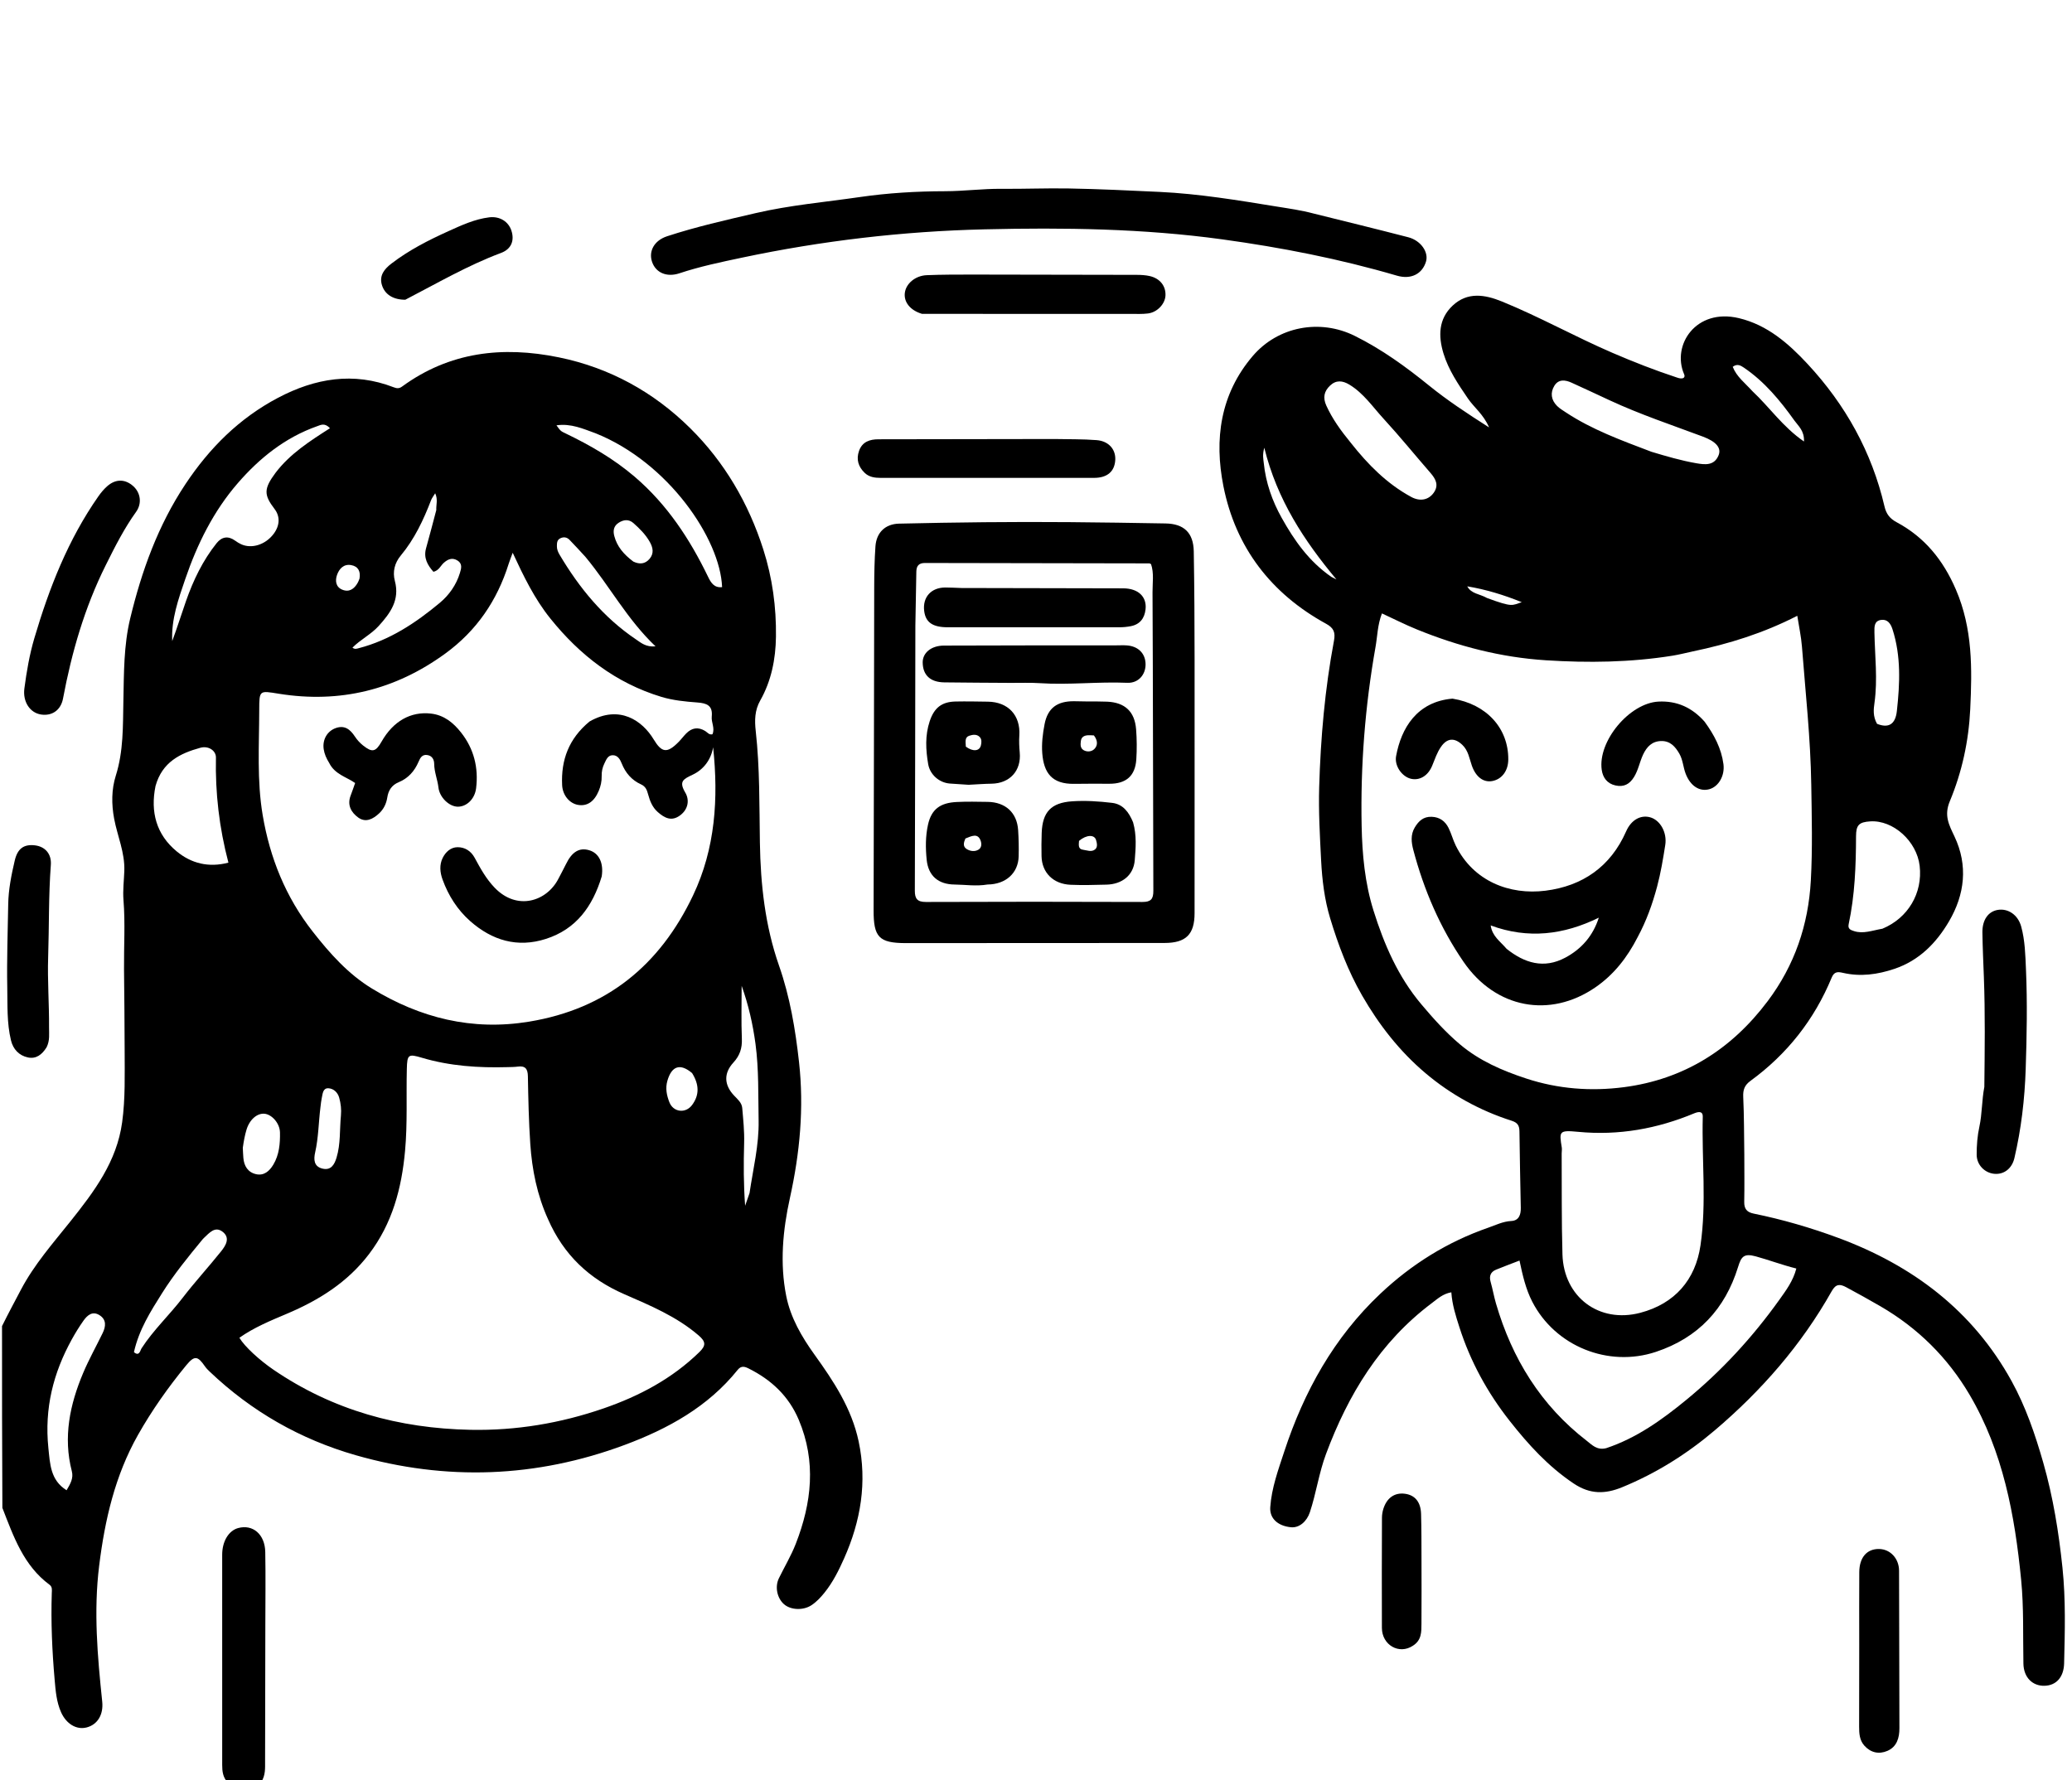
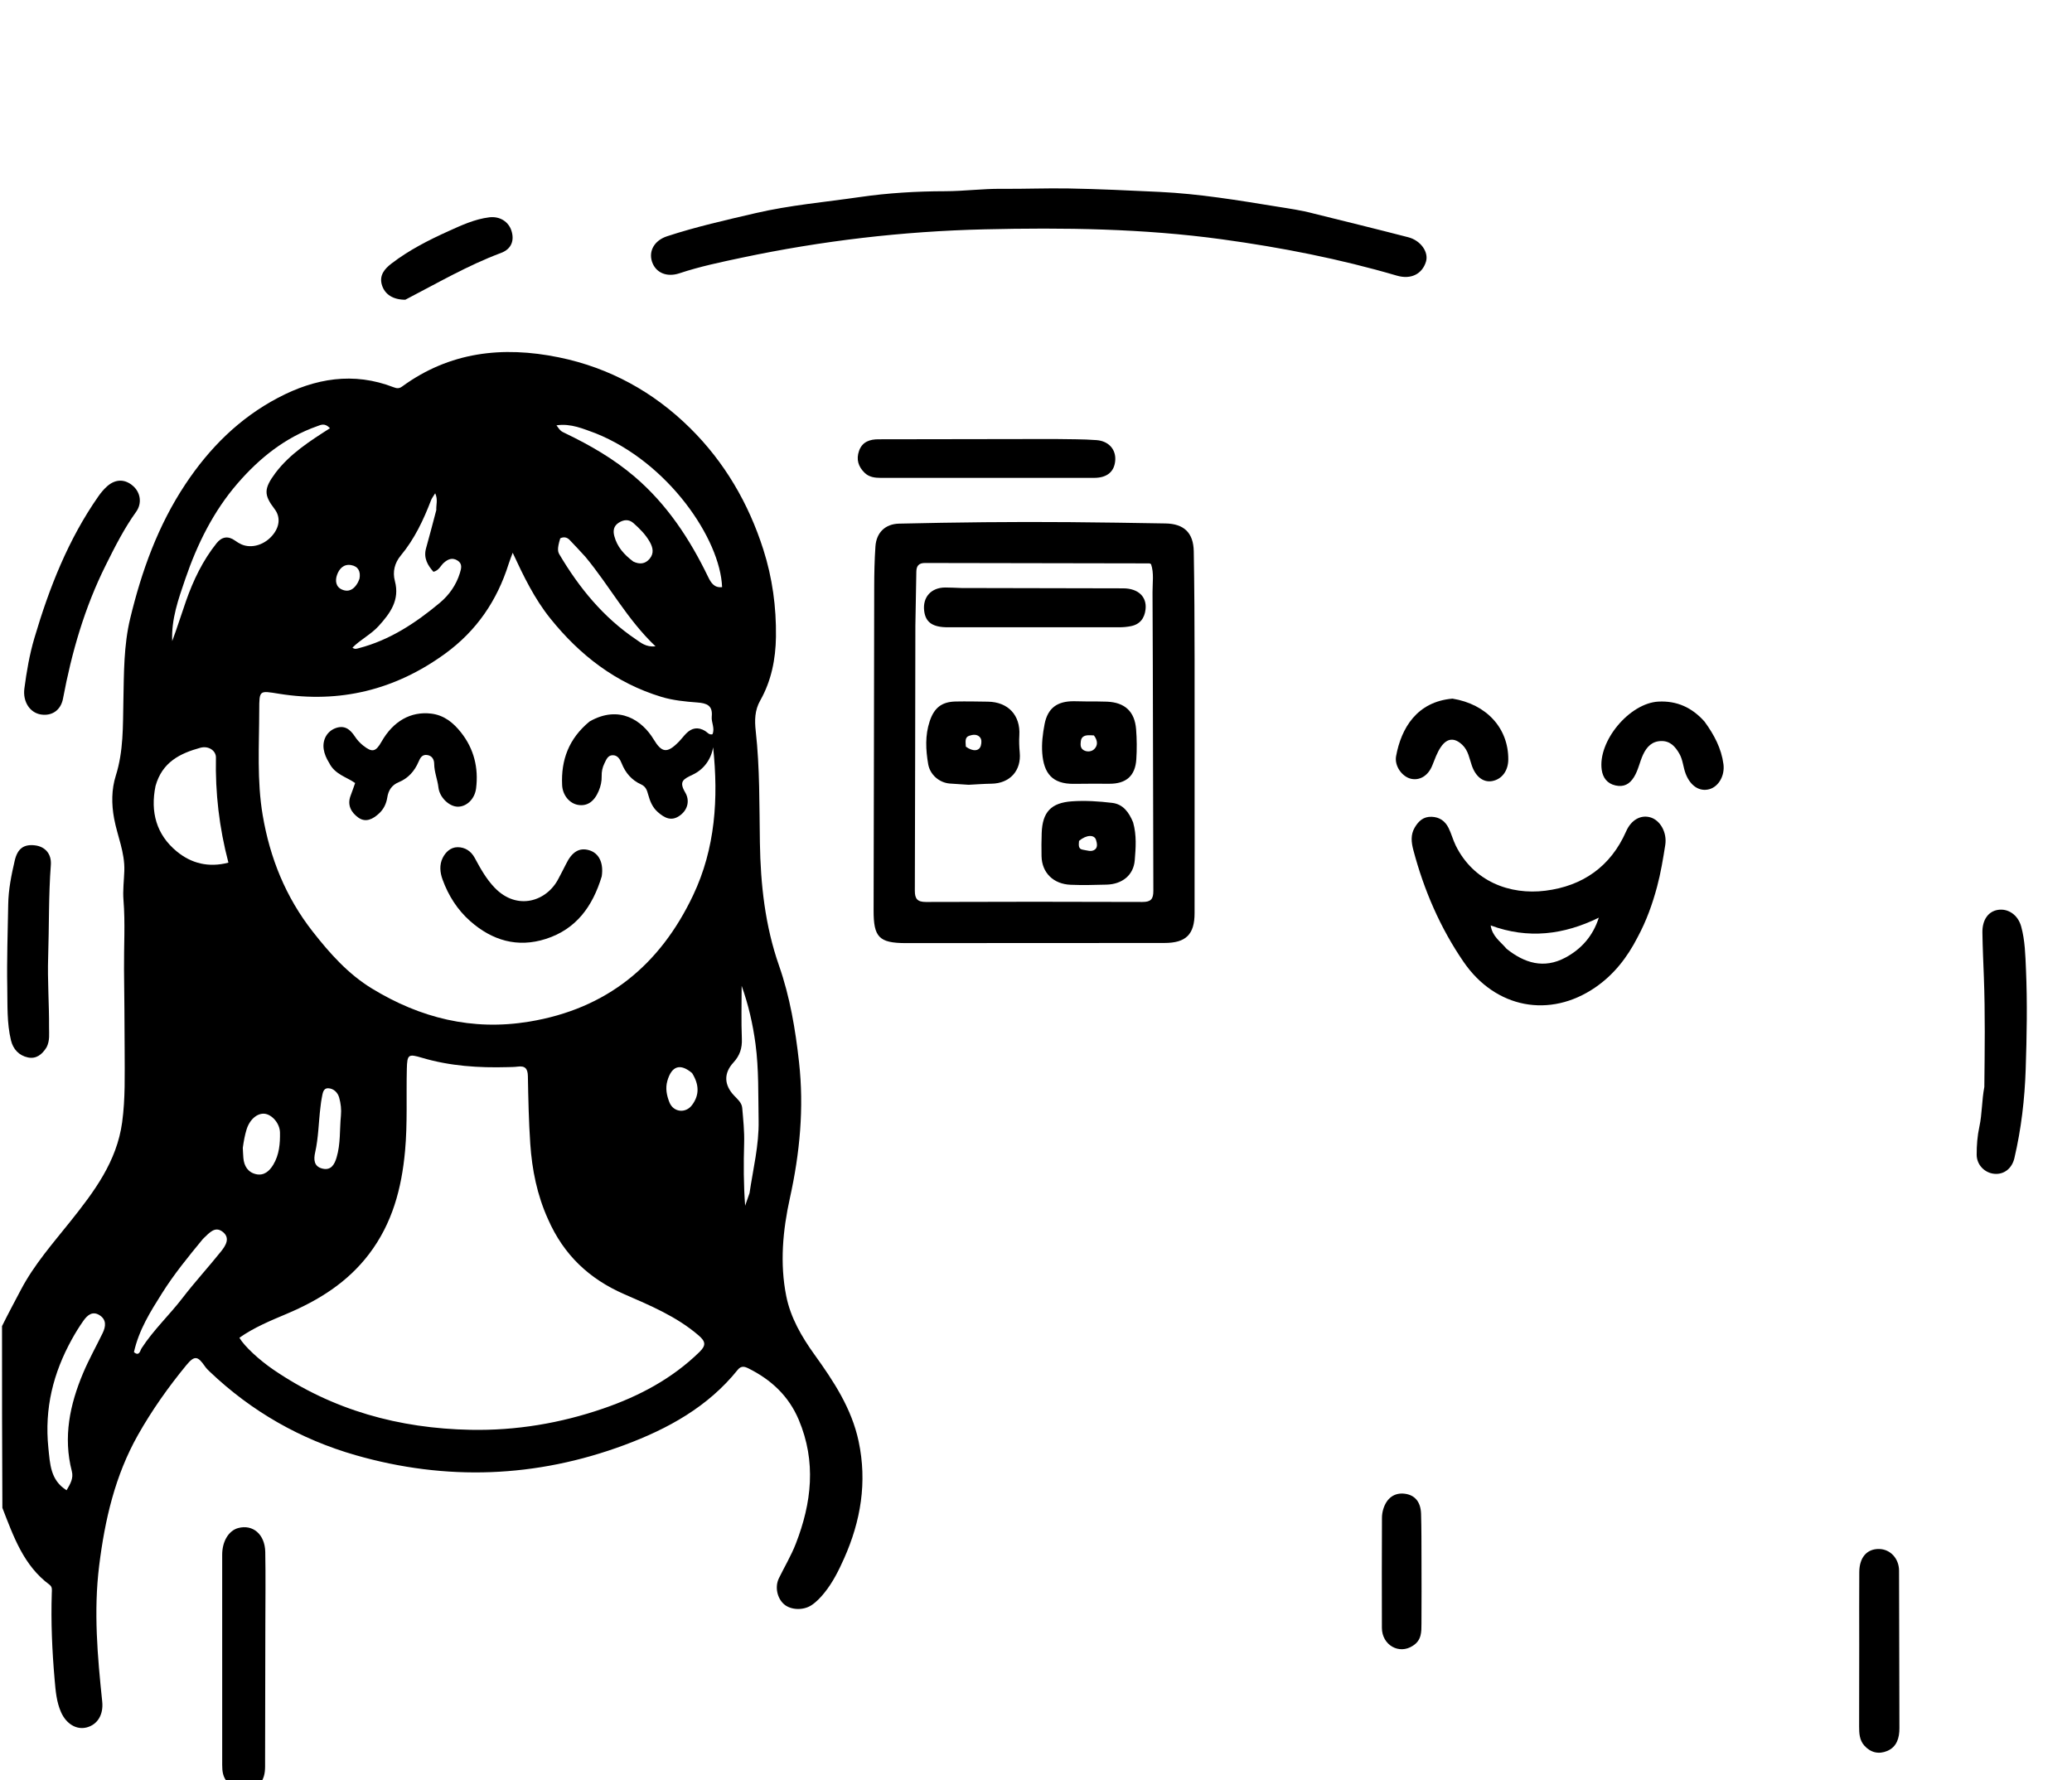
<svg xmlns="http://www.w3.org/2000/svg" version="1.1" id="Layer_1" x="0px" y="0px" width="100%" viewBox="0 0 1024 880" enable-background="new 0 0 1024 880" xml:space="preserve">
-   <path fill="#000000" opacity="1" stroke="none" d=" M1,655.469   C4.113,649.167 7.257,643.351 10.333,637.499   C16.887,625.028 26.177,614.527 34.868,603.62   C46.556,588.953 57.712,574.178 60.367,554.734   C61.975,542.956 61.606,531.181 61.605,519.392   C61.604,505.987 61.409,492.582 61.292,479.177   C61.192,467.749 61.941,456.311 61.026,444.895   C60.639,440.07 61.272,435.256 61.44,430.486   C61.762,421.357 58.023,413.268 56.41,404.671   C55.055,397.448 55.096,390.138 57.215,383.444   C61.082,371.224 60.719,358.836 60.978,346.376   C61.26,332.759 61.131,319.002 64.337,305.719   C70.001,282.255 78.065,259.748 91.608,239.362   C103.556,221.378 118.293,206.695 137.407,196.619   C155.695,186.979 174.683,183.707 194.583,191.431   C196.153,192.04 197.305,192.094 198.708,191.069   C222.212,173.903 248.346,170.946 276.155,176.626   C301.332,181.768 323.042,193.803 341.057,211.598   C358.015,228.348 369.931,248.712 377.239,271.599   C381.724,285.644 383.682,300.058 383.485,314.725   C383.338,325.777 381.211,336.54 375.693,346.282   C372.95,351.125 372.913,356.156 373.487,361.302   C375.535,379.659 375.249,398.081 375.545,416.505   C375.877,437.154 378.099,457.559 385.005,477.305   C390.385,492.689 393.082,508.704 394.884,524.939   C397.408,547.666 395.294,569.899 390.389,592.113   C386.858,608.103 385.334,624.463 388.574,640.649   C390.702,651.281 396.173,660.729 402.55,669.591   C412.007,682.733 420.896,696.168 424.347,712.443   C428.627,732.629 425.409,751.821 417.135,770.359   C414.495,776.275 411.597,782.118 407.47,787.231   C405.572,789.583 403.543,791.773 401.013,793.438   C396.963,796.104 390.77,795.848 387.451,792.927   C384.111,789.988 382.828,784.427 384.946,780.084   C387.716,774.402 390.984,768.971 393.288,763.049   C401.165,742.802 403.467,722.471 394.761,701.802   C389.789,689.998 381.103,681.939 369.858,676.356   C368.052,675.459 366.295,674.938 364.574,677.085   C349.9,695.391 330.063,706.257 308.668,714.219   C265.016,730.464 220.486,732.095 175.739,719.261   C148.45,711.434 124.265,697.631 103.611,677.945   C102.772,677.145 101.933,676.305 101.278,675.356   C97.737,670.227 96.155,669.829 92.048,674.826   C83.16,685.641 75.072,697.084 68.181,709.284   C56.861,729.326 51.826,751.183 49.009,773.884   C46.208,796.454 48.188,818.742 50.52,841.1   C51.184,847.462 48.228,852.475 42.776,853.852   C37.735,855.126 32.742,852.048 30.206,846.385   C27.901,841.238 27.481,835.713 27.006,830.281   C25.761,816.028 25.123,801.733 25.594,787.412   C25.642,785.946 25.947,784.394 24.469,783.3   C11.701,773.85 6.729,759.612 1.176,745.312   C1,715.312 1,685.625 1,655.469  M291.36,356.618   C306.198,348.135 317.539,356.333 323.019,365.426   C327.056,372.124 329.711,372.505 335.425,366.68   C336.706,365.374 337.801,363.887 339.081,362.58   C341.893,359.708 345.028,359.179 348.554,361.349   C349.619,362.005 350.423,363.347 352.1,362.937   C353.44,359.952 351.457,357.078 351.754,354.17   C352.315,348.678 349.287,347.565 344.551,347.216   C338.614,346.779 332.534,346.17 326.874,344.454   C304.335,337.619 286.536,323.85 271.933,305.646   C264.162,295.96 258.792,284.897 253.38,273.222   C252.597,275.362 251.914,277.017 251.38,278.718   C245.684,296.867 235.531,311.778 220.024,323.064   C195.331,341.035 167.956,347.724 137.871,342.912   C128.146,341.356 128.135,340.969 128.115,351.109   C128.083,368.418 126.92,385.825 129.831,402.969   C133.406,424.028 141.129,443.334 154.535,460.456   C163.05,471.332 172.089,481.463 183.812,488.612   C207.688,503.173 233.333,509.628 261.533,504.974   C299.866,498.648 326.129,477.046 342.502,442.607   C353.574,419.317 355.092,394.579 352.439,369.362   C351.397,375.553 347.661,380.371 342.449,382.853   C337.686,385.122 335.356,386.16 338.685,391.785   C340.77,395.307 340.233,399.909 336.187,402.966   C331.885,406.217 328.395,404.307 325.051,401.357   C322.447,399.06 321.213,395.992 320.326,392.728   C319.762,390.655 319.188,388.777 316.795,387.697   C312.229,385.638 309.12,382.057 307.238,377.32   C306.46,375.362 305.244,373.178 302.657,373.293   C300.302,373.398 299.587,375.589 298.7,377.363   C297.713,379.335 297.292,381.431 297.352,383.649   C297.421,386.181 296.872,388.607 295.89,390.944   C293.659,396.253 290.17,398.616 285.66,397.842   C281.495,397.127 278.051,393.126 277.81,388.06   C277.221,375.721 281.048,365.129 291.36,356.618  M270.814,602.565   C265.461,590.739 262.931,578.202 262.066,565.365   C261.318,554.262 261.085,543.119 260.887,531.989   C260.822,528.314 259.618,526.711 255.884,527.203   C254.239,527.42 252.562,527.414 250.899,527.462   C236.561,527.874 222.36,526.944 208.526,522.832   C201.788,520.829 201.229,521.174 201.057,528.394   C200.735,541.861 201.413,555.326 200.188,568.805   C198.498,587.387 193.903,604.71 182.379,619.865   C171.744,633.851 157.591,642.675 141.728,649.382   C133.67,652.788 125.528,656.136 118.309,661.228   C120.9,665.618 128.294,672.343 135.127,677.01   C164.503,697.074 197.272,706.038 232.526,706.731   C255.041,707.174 276.962,703.496 298.229,696.168   C315.869,690.089 332.078,681.513 345.616,668.326   C348.955,665.074 348.859,663.174 345.274,660.085   C334.359,650.68 321.307,645.286 308.388,639.637   C291.341,632.183 278.631,620.423 270.814,602.565  M76.857,388.522   C74.248,401.292 77.235,412.527 87.368,420.861   C94.494,426.721 103.029,428.974 112.884,426.389   C108.309,408.963 106.359,391.858 106.717,374.477   C106.787,371.051 103.068,368.487 98.998,369.611   C89.095,372.346 80.164,376.614 76.857,388.522  M136.147,233.739   C143.281,224.32 153.136,218.003 163.078,211.663   C160.483,208.856 158.473,210.055 156.736,210.667   C140.937,216.237 128.303,226.373 117.502,238.829   C105.471,252.703 97.483,268.92 91.566,286.19   C88.161,296.131 84.605,306.067 85.107,316.882   C87.559,310.315 89.627,303.626 91.945,297.024   C95.541,286.783 100.207,277.066 107.018,268.523   C109.591,265.296 112.711,264.724 116.204,267.232   C117.146,267.908 118.143,268.547 119.197,269.022   C124.421,271.383 131.14,269.243 135.148,263.999   C138.325,259.842 138.525,255.299 135.693,251.594   C130.325,244.57 130.332,241.59 136.147,233.739  M215.624,252.097   C215.474,249.564 216.518,246.935 215.076,243.817   C214.178,245.297 213.44,246.188 213.047,247.212   C209.284,257.01 204.855,266.427 198.074,274.581   C195.005,278.27 193.942,282.631 195.161,287.219   C197.65,296.587 192.881,303.095 187.118,309.442   C183.333,313.612 178.165,316.1 174.186,320.12   C175.399,321.065 176.362,320.625 177.308,320.38   C192.626,316.414 205.46,307.903 217.376,297.951   C221.967,294.117 225.481,289.131 227.286,283.233   C227.971,280.997 228.673,278.613 226.043,277.019   C223.467,275.458 221.347,276.394 219.29,278.227   C217.716,279.63 216.976,281.959 214.21,282.632   C211.329,279.391 209.271,275.82 210.525,271.134   C212.151,265.056 213.879,259.007 215.624,252.097  M23.911,715.746   C24.741,723.521 24.864,731.616 32.904,736.602   C34.846,733.351 36.38,730.606 35.505,727.226   C31.125,710.309 34.52,694.236 41.101,678.632   C43.938,671.904 47.537,665.498 50.729,658.916   C52.317,655.64 52.695,652.289 49.191,650.072   C45.684,647.853 43.138,650.111 41.221,652.827   C39.115,655.81 37.19,658.941 35.429,662.141   C26.394,678.559 21.876,695.998 23.911,715.746  M294.373,214.174   C288.213,211.954 282.155,209.18 275.011,210.234   C277.137,213.191 277.178,213.106 279.586,214.265   C291.751,220.122 303.35,226.822 313.688,235.664   C329.681,249.343 340.906,266.415 349.955,285.138   C351.331,287.985 352.943,290.666 356.866,290.208   C355.963,266.472 330.361,228.621 294.373,214.174  M370.423,589.74   C372.178,577.801 375.147,566.051 374.915,553.816   C374.675,541.193 375.051,528.54 373.376,516.002   C372.065,506.195 369.856,496.548 366.531,487.282   C366.531,496.05 366.277,504.768 366.633,513.462   C366.823,518.124 365.611,521.768 362.475,525.174   C357.579,530.49 357.823,536.257 362.78,541.504   C364.49,543.315 366.589,545.012 366.815,547.629   C367.313,553.395 367.923,559.198 367.76,564.965   C367.47,575.22 367.459,585.443 368.25,595.971   C368.97,593.899 369.561,592.197 370.423,589.74  M66.195,668.343   C68.877,670.619 69.275,667.509 69.967,666.436   C75.803,657.4 83.687,650.05 90.201,641.569   C96.259,633.683 103.013,626.335 109.229,618.566   C111.494,615.736 113.929,611.97 110.128,608.925   C106.292,605.852 103.468,609.398 100.801,611.878   C100.558,612.105 100.322,612.343 100.111,612.599   C93.037,621.196 85.988,629.812 80.049,639.262   C74.401,648.249 68.689,657.205 66.195,668.343  M289.297,275.217   C286.694,272.415 284.143,269.561 281.464,266.832   C280.205,265.549 278.601,265.223 276.878,266.09   C275.224,266.921 275.247,268.432 275.226,269.949   C275.204,271.499 275.744,272.822 276.535,274.157   C286.305,290.64 298.23,305.202 314.253,316.003   C316.682,317.64 319.172,319.943 323.972,319.48   C309.885,306.095 301.365,289.757 289.297,275.217  M119.993,567.347   C120.083,569.005 120.133,570.666 120.271,572.321   C120.608,576.355 122.53,579.464 126.528,580.368   C130.437,581.251 133.13,578.9 135.067,575.678   C138.01,570.785 138.456,565.268 138.371,559.825   C138.297,555.171 134.347,550.885 130.788,550.508   C127.12,550.119 123.336,553.359 121.825,558.39   C121.018,561.078 120.476,563.844 119.993,567.347  M158.359,547.373   C157.434,554.781 157.402,562.29 155.75,569.619   C154.96,573.123 155.085,576.585 159.351,577.621   C163.606,578.655 165.299,575.584 166.326,572.184   C168.371,565.416 167.812,558.359 168.486,551.438   C168.781,548.405 168.428,545.447 167.632,542.56   C166.903,539.916 164.813,538.04 162.308,537.913   C159.526,537.772 159.48,540.671 159.018,542.721   C158.728,544.009 158.617,545.338 158.359,547.373  M312.981,277.569   C315.994,279.007 318.796,278.88 321.049,276.194   C323.313,273.496 322.685,270.627 321.133,267.868   C319.08,264.219 316.139,261.287 313.044,258.551   C310.753,256.526 308.158,256.815 305.709,258.42   C303.28,260.011 302.888,262.292 303.594,264.963   C304.968,270.169 308.235,274.004 312.981,277.569  M342.033,530.406   C336.177,525.448 331.96,526.851 329.836,534.174   C328.739,537.958 329.505,541.466 330.811,544.81   C332.749,549.774 338.8,550.5 342.006,546.223   C345.671,541.334 345.614,536.148 342.033,530.406  M177.672,286.006   C178.284,282.566 177.133,279.973 173.585,279.324   C169.865,278.644 167.623,281.124 166.545,284.217   C165.579,286.989 165.925,290.09 169.044,291.424   C172.502,292.904 175.056,291.156 176.781,288.063   C177.022,287.633 177.219,287.178 177.672,286.006  z" />
+   <path fill="#000000" opacity="1" stroke="none" d=" M1,655.469   C4.113,649.167 7.257,643.351 10.333,637.499   C16.887,625.028 26.177,614.527 34.868,603.62   C46.556,588.953 57.712,574.178 60.367,554.734   C61.975,542.956 61.606,531.181 61.605,519.392   C61.604,505.987 61.409,492.582 61.292,479.177   C61.192,467.749 61.941,456.311 61.026,444.895   C60.639,440.07 61.272,435.256 61.44,430.486   C61.762,421.357 58.023,413.268 56.41,404.671   C55.055,397.448 55.096,390.138 57.215,383.444   C61.082,371.224 60.719,358.836 60.978,346.376   C61.26,332.759 61.131,319.002 64.337,305.719   C70.001,282.255 78.065,259.748 91.608,239.362   C103.556,221.378 118.293,206.695 137.407,196.619   C155.695,186.979 174.683,183.707 194.583,191.431   C196.153,192.04 197.305,192.094 198.708,191.069   C222.212,173.903 248.346,170.946 276.155,176.626   C301.332,181.768 323.042,193.803 341.057,211.598   C358.015,228.348 369.931,248.712 377.239,271.599   C381.724,285.644 383.682,300.058 383.485,314.725   C383.338,325.777 381.211,336.54 375.693,346.282   C372.95,351.125 372.913,356.156 373.487,361.302   C375.535,379.659 375.249,398.081 375.545,416.505   C375.877,437.154 378.099,457.559 385.005,477.305   C390.385,492.689 393.082,508.704 394.884,524.939   C397.408,547.666 395.294,569.899 390.389,592.113   C386.858,608.103 385.334,624.463 388.574,640.649   C390.702,651.281 396.173,660.729 402.55,669.591   C412.007,682.733 420.896,696.168 424.347,712.443   C428.627,732.629 425.409,751.821 417.135,770.359   C414.495,776.275 411.597,782.118 407.47,787.231   C405.572,789.583 403.543,791.773 401.013,793.438   C396.963,796.104 390.77,795.848 387.451,792.927   C384.111,789.988 382.828,784.427 384.946,780.084   C387.716,774.402 390.984,768.971 393.288,763.049   C401.165,742.802 403.467,722.471 394.761,701.802   C389.789,689.998 381.103,681.939 369.858,676.356   C368.052,675.459 366.295,674.938 364.574,677.085   C349.9,695.391 330.063,706.257 308.668,714.219   C265.016,730.464 220.486,732.095 175.739,719.261   C148.45,711.434 124.265,697.631 103.611,677.945   C102.772,677.145 101.933,676.305 101.278,675.356   C97.737,670.227 96.155,669.829 92.048,674.826   C83.16,685.641 75.072,697.084 68.181,709.284   C56.861,729.326 51.826,751.183 49.009,773.884   C46.208,796.454 48.188,818.742 50.52,841.1   C51.184,847.462 48.228,852.475 42.776,853.852   C37.735,855.126 32.742,852.048 30.206,846.385   C27.901,841.238 27.481,835.713 27.006,830.281   C25.761,816.028 25.123,801.733 25.594,787.412   C25.642,785.946 25.947,784.394 24.469,783.3   C11.701,773.85 6.729,759.612 1.176,745.312   C1,715.312 1,685.625 1,655.469  M291.36,356.618   C306.198,348.135 317.539,356.333 323.019,365.426   C327.056,372.124 329.711,372.505 335.425,366.68   C336.706,365.374 337.801,363.887 339.081,362.58   C341.893,359.708 345.028,359.179 348.554,361.349   C349.619,362.005 350.423,363.347 352.1,362.937   C353.44,359.952 351.457,357.078 351.754,354.17   C352.315,348.678 349.287,347.565 344.551,347.216   C338.614,346.779 332.534,346.17 326.874,344.454   C304.335,337.619 286.536,323.85 271.933,305.646   C264.162,295.96 258.792,284.897 253.38,273.222   C252.597,275.362 251.914,277.017 251.38,278.718   C245.684,296.867 235.531,311.778 220.024,323.064   C195.331,341.035 167.956,347.724 137.871,342.912   C128.146,341.356 128.135,340.969 128.115,351.109   C128.083,368.418 126.92,385.825 129.831,402.969   C133.406,424.028 141.129,443.334 154.535,460.456   C163.05,471.332 172.089,481.463 183.812,488.612   C207.688,503.173 233.333,509.628 261.533,504.974   C299.866,498.648 326.129,477.046 342.502,442.607   C353.574,419.317 355.092,394.579 352.439,369.362   C351.397,375.553 347.661,380.371 342.449,382.853   C337.686,385.122 335.356,386.16 338.685,391.785   C340.77,395.307 340.233,399.909 336.187,402.966   C331.885,406.217 328.395,404.307 325.051,401.357   C322.447,399.06 321.213,395.992 320.326,392.728   C319.762,390.655 319.188,388.777 316.795,387.697   C312.229,385.638 309.12,382.057 307.238,377.32   C306.46,375.362 305.244,373.178 302.657,373.293   C300.302,373.398 299.587,375.589 298.7,377.363   C297.713,379.335 297.292,381.431 297.352,383.649   C297.421,386.181 296.872,388.607 295.89,390.944   C293.659,396.253 290.17,398.616 285.66,397.842   C281.495,397.127 278.051,393.126 277.81,388.06   C277.221,375.721 281.048,365.129 291.36,356.618  M270.814,602.565   C265.461,590.739 262.931,578.202 262.066,565.365   C261.318,554.262 261.085,543.119 260.887,531.989   C260.822,528.314 259.618,526.711 255.884,527.203   C254.239,527.42 252.562,527.414 250.899,527.462   C236.561,527.874 222.36,526.944 208.526,522.832   C201.788,520.829 201.229,521.174 201.057,528.394   C200.735,541.861 201.413,555.326 200.188,568.805   C198.498,587.387 193.903,604.71 182.379,619.865   C171.744,633.851 157.591,642.675 141.728,649.382   C133.67,652.788 125.528,656.136 118.309,661.228   C120.9,665.618 128.294,672.343 135.127,677.01   C164.503,697.074 197.272,706.038 232.526,706.731   C255.041,707.174 276.962,703.496 298.229,696.168   C315.869,690.089 332.078,681.513 345.616,668.326   C348.955,665.074 348.859,663.174 345.274,660.085   C334.359,650.68 321.307,645.286 308.388,639.637   C291.341,632.183 278.631,620.423 270.814,602.565  M76.857,388.522   C74.248,401.292 77.235,412.527 87.368,420.861   C94.494,426.721 103.029,428.974 112.884,426.389   C108.309,408.963 106.359,391.858 106.717,374.477   C106.787,371.051 103.068,368.487 98.998,369.611   C89.095,372.346 80.164,376.614 76.857,388.522  M136.147,233.739   C143.281,224.32 153.136,218.003 163.078,211.663   C160.483,208.856 158.473,210.055 156.736,210.667   C140.937,216.237 128.303,226.373 117.502,238.829   C105.471,252.703 97.483,268.92 91.566,286.19   C88.161,296.131 84.605,306.067 85.107,316.882   C87.559,310.315 89.627,303.626 91.945,297.024   C95.541,286.783 100.207,277.066 107.018,268.523   C109.591,265.296 112.711,264.724 116.204,267.232   C117.146,267.908 118.143,268.547 119.197,269.022   C124.421,271.383 131.14,269.243 135.148,263.999   C138.325,259.842 138.525,255.299 135.693,251.594   C130.325,244.57 130.332,241.59 136.147,233.739  M215.624,252.097   C215.474,249.564 216.518,246.935 215.076,243.817   C214.178,245.297 213.44,246.188 213.047,247.212   C209.284,257.01 204.855,266.427 198.074,274.581   C195.005,278.27 193.942,282.631 195.161,287.219   C197.65,296.587 192.881,303.095 187.118,309.442   C183.333,313.612 178.165,316.1 174.186,320.12   C175.399,321.065 176.362,320.625 177.308,320.38   C192.626,316.414 205.46,307.903 217.376,297.951   C221.967,294.117 225.481,289.131 227.286,283.233   C227.971,280.997 228.673,278.613 226.043,277.019   C223.467,275.458 221.347,276.394 219.29,278.227   C217.716,279.63 216.976,281.959 214.21,282.632   C211.329,279.391 209.271,275.82 210.525,271.134   C212.151,265.056 213.879,259.007 215.624,252.097  M23.911,715.746   C24.741,723.521 24.864,731.616 32.904,736.602   C34.846,733.351 36.38,730.606 35.505,727.226   C31.125,710.309 34.52,694.236 41.101,678.632   C43.938,671.904 47.537,665.498 50.729,658.916   C52.317,655.64 52.695,652.289 49.191,650.072   C45.684,647.853 43.138,650.111 41.221,652.827   C39.115,655.81 37.19,658.941 35.429,662.141   C26.394,678.559 21.876,695.998 23.911,715.746  M294.373,214.174   C288.213,211.954 282.155,209.18 275.011,210.234   C277.137,213.191 277.178,213.106 279.586,214.265   C291.751,220.122 303.35,226.822 313.688,235.664   C329.681,249.343 340.906,266.415 349.955,285.138   C351.331,287.985 352.943,290.666 356.866,290.208   C355.963,266.472 330.361,228.621 294.373,214.174  M370.423,589.74   C372.178,577.801 375.147,566.051 374.915,553.816   C374.675,541.193 375.051,528.54 373.376,516.002   C372.065,506.195 369.856,496.548 366.531,487.282   C366.531,496.05 366.277,504.768 366.633,513.462   C366.823,518.124 365.611,521.768 362.475,525.174   C357.579,530.49 357.823,536.257 362.78,541.504   C364.49,543.315 366.589,545.012 366.815,547.629   C367.313,553.395 367.923,559.198 367.76,564.965   C367.47,575.22 367.459,585.443 368.25,595.971   C368.97,593.899 369.561,592.197 370.423,589.74  M66.195,668.343   C68.877,670.619 69.275,667.509 69.967,666.436   C75.803,657.4 83.687,650.05 90.201,641.569   C96.259,633.683 103.013,626.335 109.229,618.566   C111.494,615.736 113.929,611.97 110.128,608.925   C106.292,605.852 103.468,609.398 100.801,611.878   C100.558,612.105 100.322,612.343 100.111,612.599   C93.037,621.196 85.988,629.812 80.049,639.262   C74.401,648.249 68.689,657.205 66.195,668.343  M289.297,275.217   C286.694,272.415 284.143,269.561 281.464,266.832   C280.205,265.549 278.601,265.223 276.878,266.09   C275.204,271.499 275.744,272.822 276.535,274.157   C286.305,290.64 298.23,305.202 314.253,316.003   C316.682,317.64 319.172,319.943 323.972,319.48   C309.885,306.095 301.365,289.757 289.297,275.217  M119.993,567.347   C120.083,569.005 120.133,570.666 120.271,572.321   C120.608,576.355 122.53,579.464 126.528,580.368   C130.437,581.251 133.13,578.9 135.067,575.678   C138.01,570.785 138.456,565.268 138.371,559.825   C138.297,555.171 134.347,550.885 130.788,550.508   C127.12,550.119 123.336,553.359 121.825,558.39   C121.018,561.078 120.476,563.844 119.993,567.347  M158.359,547.373   C157.434,554.781 157.402,562.29 155.75,569.619   C154.96,573.123 155.085,576.585 159.351,577.621   C163.606,578.655 165.299,575.584 166.326,572.184   C168.371,565.416 167.812,558.359 168.486,551.438   C168.781,548.405 168.428,545.447 167.632,542.56   C166.903,539.916 164.813,538.04 162.308,537.913   C159.526,537.772 159.48,540.671 159.018,542.721   C158.728,544.009 158.617,545.338 158.359,547.373  M312.981,277.569   C315.994,279.007 318.796,278.88 321.049,276.194   C323.313,273.496 322.685,270.627 321.133,267.868   C319.08,264.219 316.139,261.287 313.044,258.551   C310.753,256.526 308.158,256.815 305.709,258.42   C303.28,260.011 302.888,262.292 303.594,264.963   C304.968,270.169 308.235,274.004 312.981,277.569  M342.033,530.406   C336.177,525.448 331.96,526.851 329.836,534.174   C328.739,537.958 329.505,541.466 330.811,544.81   C332.749,549.774 338.8,550.5 342.006,546.223   C345.671,541.334 345.614,536.148 342.033,530.406  M177.672,286.006   C178.284,282.566 177.133,279.973 173.585,279.324   C169.865,278.644 167.623,281.124 166.545,284.217   C165.579,286.989 165.925,290.09 169.044,291.424   C172.502,292.904 175.056,291.156 176.781,288.063   C177.022,287.633 177.219,287.178 177.672,286.006  z" />
  <path fill="#000000" opacity="1" stroke="none" d=" M112.468,881   C110.137,878.438 109.813,875.507 109.813,872.447   C109.823,837.784 109.789,803.12 109.806,768.457   C109.81,761.815 113.04,756.561 117.685,755.295   C124.944,753.317 130.934,758.366 131.096,767.137   C131.322,779.298 131.151,791.466 131.133,803.631   C131.101,825.961 131.063,848.291 131.009,870.621   C131.001,873.942 131.259,877.323 129.206,880.675   C123.645,881 118.29,881 112.468,881  z" />
-   <path fill="#000000" opacity="1" stroke="none" d=" M862.05,570.589   C862.055,578.702 862.168,586.369 862.014,594.031   C861.945,597.48 863.294,599.171 866.672,599.858   C880.866,602.745 894.726,606.781 908.327,611.807   C945.212,625.437 974.964,647.827 994.144,682.643   C1001.097,695.266 1005.78,708.934 1009.789,722.948   C1014.679,740.037 1017.449,757.334 1019.287,774.873   C1020.933,790.587 1020.482,806.364 1020.107,822.122   C1019.943,829.008 1016.21,833.09 1010.444,833.248   C1004.548,833.409 1000.122,829.21 999.988,822.3   C999.72,808.486 1000.22,794.647 998.867,780.87   C995.725,748.872 989.938,717.483 973.355,689.345   C962.581,671.063 947.857,656.424 929.275,645.64   C923.704,642.406 918.087,639.299 912.419,636.253   C909.3,634.577 907.298,634.561 905.247,638.205   C890.306,664.751 870.529,687.388 847.427,707.008   C833.707,718.661 818.465,728.236 801.668,735.113   C793.3,738.539 785.855,738.718 777.701,733.253   C765.14,724.834 755.305,714.018 746.113,702.344   C735.092,688.347 726.677,672.955 721.239,655.987   C719.473,650.474 717.678,644.944 717.261,638.758   C713.036,639.497 710.375,642.035 707.523,644.179   C682.025,663.354 666.275,689.292 655.314,718.718   C651.813,728.117 650.487,738.019 647.352,747.472   C645.837,752.04 642.114,755.294 638.015,754.893   C631.596,754.265 627.381,750.593 627.772,744.967   C628.433,735.45 631.729,726.499 634.683,717.498   C644.435,687.777 659.248,661.103 682.183,639.456   C697.628,624.879 715.329,613.831 735.471,606.836   C739.222,605.534 742.745,603.724 746.893,603.516   C750.65,603.327 751.648,600.397 751.589,597.077   C751.363,584.481 751.059,571.886 750.926,559.289   C750.896,556.404 750.076,554.922 747.067,553.961   C731.349,548.94 717.019,541.039 704.488,530.445   C691.73,519.66 681.481,506.547 673.131,492.004   C666.221,479.969 661.356,467.04 657.37,453.868   C654.593,444.693 653.409,435.011 652.915,425.39   C652.294,413.281 651.598,401.13 651.952,389.026   C652.662,364.769 654.773,340.595 659.261,316.709   C660.04,312.564 659.137,310.378 655.41,308.339   C628.138,293.409 610.609,270.536 604.609,240.257   C600.053,217.261 602.972,194.853 619.154,175.926   C631.605,161.364 652.291,157.469 669.529,166.018   C682.901,172.65 694.768,181.268 706.295,190.608   C715.26,197.873 724.917,204.254 735.917,211.265   C733.105,204.716 728.506,201.439 725.482,196.998   C720.688,189.959 715.892,182.929 713.383,174.712   C710.759,166.114 710.882,157.647 717.907,151.061   C725.241,144.185 733.798,145.575 742.21,148.999   C760.878,156.598 778.491,166.476 796.99,174.444   C807.387,178.921 817.921,183.046 828.678,186.58   C829.748,186.932 830.897,187.36 832.057,186.777   C832.693,186.236 832.553,185.548 832.294,184.948   C826.077,170.587 838.138,152.192 859.392,157.258   C873.438,160.606 883.943,169.807 893.379,179.967   C912.05,200.069 925.071,223.429 931.327,250.293   C932.195,254.02 933.926,256.301 937.305,258.11   C951.167,265.529 960.314,276.784 966.607,291.379   C974.92,310.66 974.676,330.468 973.701,350.633   C972.94,366.377 969.62,381.633 963.614,396.042   C960.674,403.095 963.167,407.623 965.941,413.495   C972.67,427.742 971.041,442.111 963.189,455.465   C956.916,466.131 948.461,474.766 936.26,478.881   C927.91,481.698 919.437,482.87 910.751,480.85   C908.167,480.249 906.45,480.264 905.23,483.219   C896.655,503.974 883.24,521.015 865.111,534.247   C862.155,536.405 861.355,538.684 861.52,542.219   C861.953,551.514 861.905,560.832 862.05,570.589  M836.358,322.031   C833.105,322.726 829.875,323.568 826.595,324.093   C805.794,327.421 784.913,327.705 763.904,326.356   C741.744,324.933 720.669,319.436 700.234,311.117   C694.454,308.764 688.872,305.924 682.965,303.198   C680.767,308.91 680.743,314.439 679.795,319.791   C674.616,349.041 672.334,378.501 672.933,408.204   C673.219,422.404 674.535,436.479 678.788,450.043   C684.038,466.785 690.889,482.694 702.445,496.42   C708.377,503.466 714.43,510.204 721.446,516.137   C731.102,524.303 742.313,529.154 754.25,533.082   C770.095,538.297 786.302,539.48 802.463,537.386   C832.094,533.547 855.632,518.766 873.608,494.841   C886.936,477.101 893.717,457.179 894.93,435.192   C895.8,419.405 895.386,403.625 895.143,387.823   C894.792,364.985 892.293,342.336 890.538,319.619   C890.153,314.629 889.059,309.693 888.235,304.373   C871.556,312.925 854.647,318.217 836.358,322.031  M837.43,550.242   C819.021,557.933 799.985,561.36 779.982,559.448   C770.429,558.534 770.558,559.174 771.843,567.192   C771.999,568.161 771.784,569.185 771.79,570.183   C771.889,586.789 771.697,603.404 772.178,620   C772.789,641.126 790.29,654.248 810.63,648.894   C827.711,644.398 837.905,632.576 840.389,615.613   C843.475,594.548 840.975,573.168 841.523,551.933   C841.583,549.584 840.072,549.189 837.43,550.242  M793.789,715.807   C808.748,710.838 821.34,701.796 833.303,691.99   C850.887,677.574 866.207,660.896 879.42,642.385   C882.694,637.798 886.203,633.095 887.761,627.009   C880.521,625.188 874.212,622.772 867.647,620.977   C861.678,619.344 860.496,621.315 858.949,626.302   C852.526,647.008 839.272,661.245 818.364,668.202   C794.829,676.032 768.565,665.437 757.238,643.366   C754.031,637.119 752.502,630.397 750.951,623.069   C746.737,624.701 743.032,626.07 739.381,627.57   C736.615,628.706 735.865,630.761 736.689,633.653   C737.692,637.172 738.306,640.802 739.331,644.313   C747.294,671.576 761.556,694.724 784.25,712.215   C786.742,714.136 789.204,716.956 793.789,715.807  M930.312,459.04   C942.963,453.794 950.267,441.468 948.714,427.984   C947.31,415.792 935.626,405.266 924.301,405.989   C918.752,406.344 917.285,407.781 917.27,413.318   C917.23,427.929 916.69,442.494 913.622,456.845   C913.128,459.155 914.575,459.682 916.274,460.229   C920.84,461.699 925.151,459.945 930.312,459.04  M667.618,218.921   C676.01,229.56 685.404,239.112 697.448,245.637   C701.846,248.019 706.049,247.112 708.569,243.539   C711.198,239.81 709.541,236.727 706.928,233.723   C699.185,224.819 691.742,215.645 683.765,206.958   C678.404,201.119 673.894,194.372 666.891,190.126   C663.507,188.074 660.312,187.751 657.325,190.593   C654.384,193.391 653.673,196.508 655.482,200.489   C658.476,207.081 662.629,212.829 667.618,218.921  M816.179,223.313   C823.483,225.509 830.804,227.664 838.327,228.971   C842.692,229.729 847.272,230.238 849.359,224.979   C850.797,221.353 848.05,218.224 841.592,215.813   C826.191,210.064 810.582,204.851 795.64,197.924   C789.313,194.991 783.008,192.007 776.651,189.14   C773.553,187.743 770.257,187.325 768.202,190.643   C766.057,194.107 766.572,197.712 769.513,200.645   C770.79,201.919 772.403,202.876 773.926,203.881   C786.793,212.373 801.161,217.613 816.179,223.313  M927.649,357.776   C933.292,360.026 936.713,358.109 937.444,351.481   C938.94,337.911 939.574,324.326 935.287,311.027   C934.384,308.223 932.813,305.987 929.698,306.409   C926.228,306.879 926.307,309.709 926.357,312.582   C926.56,324.178 928.019,335.763 926.386,347.388   C925.938,350.583 925.531,354.025 927.649,357.776  M657.942,285.125   C658.787,285.552 659.632,285.979 660.477,286.406   C644.59,267.351 631.155,247.076 624.824,221.311   C623.83,224.934 624.361,226.866 624.563,228.838   C625.554,238.56 628.725,247.592 633.454,256.035   C639.64,267.079 646.799,277.4 657.942,285.125  M866.104,193.399   C874.501,201.242 881.088,211.038 891.543,218.223   C891.779,212.892 888.752,210.587 886.837,207.903   C879.781,198.012 872.072,188.674 861.886,181.746   C860.262,180.642 858.523,179.621 856.329,181.313   C858.266,186.249 862.358,189.25 866.104,193.399  M734.905,295.588   C747.839,300.342 747.131,299.203 752.067,297.644   C743.033,293.99 734.261,291.343 725.131,289.819   C727.155,293.588 731.225,293.483 734.905,295.588  z" />
  <path fill="#000000" opacity="1" stroke="none" d=" M536,466.116   C506.852,466.129 478.205,466.142 449.557,466.156   C448.891,466.156 448.225,466.165 447.558,466.163   C434.349,466.118 431.702,463.172 431.744,449.891   C431.911,396.597 431.918,343.303 432.04,290.008   C432.055,283.36 432.192,276.698 432.65,270.069   C433.123,263.226 437.507,258.981 444.307,258.824   C472.412,258.173 500.515,257.849 528.635,258.084   C544.426,258.217 560.214,258.448 576.002,258.731   C585.077,258.893 589.81,263.262 589.969,272.567   C590.275,290.386 590.359,308.21 590.378,326.032   C590.421,367.799 590.359,409.566 590.369,451.334   C590.372,461.848 586.139,466.089 575.473,466.092   C562.482,466.095 549.491,466.108 536,466.116  M452.383,309.303   C452.31,352.96 452.26,396.618 452.121,440.275   C452.108,444.24 453.361,445.845 457.627,445.828   C493.283,445.687 528.94,445.696 564.596,445.824   C568.781,445.839 570.01,444.4 569.995,440.314   C569.812,391.153 569.845,341.991 569.588,292.83   C569.563,288.148 570.384,283.27 568.857,278.845   C568.357,278.606 568.209,278.472 568.06,278.472   C531.074,278.411 494.088,278.378 457.102,278.276   C454.039,278.268 452.913,279.776 452.862,282.523   C452.701,291.163 452.562,299.804 452.383,309.303  z" />
  <path fill="#000000" opacity="1" stroke="none" d=" M649.231,105.554   C665.079,109.483 680.546,113.272 695.962,117.262   C702.162,118.866 706.144,124.624 704.739,129.298   C702.888,135.452 697.297,138.282 690.344,136.244   C662.05,127.952 633.232,122.318 604.034,118.308   C564.969,112.943 525.722,112.436 486.43,113.361   C446.114,114.31 406.177,119.004 366.711,127.349   C356.312,129.548 345.885,131.721 335.754,135.089   C329.426,137.193 324.02,134.737 322.239,129.386   C320.472,124.072 323.386,118.847 329.668,116.784   C343.986,112.083 358.665,108.786 373.338,105.367   C390.381,101.395 407.763,99.897 424.98,97.393   C438.841,95.377 452.965,94.54 467.079,94.518   C476.343,94.503 485.61,93.25 494.868,93.332   C505.982,93.43 517.081,92.957 528.205,93.157   C543.152,93.425 558.066,94.147 572.985,94.849   C592.572,95.771 611.886,98.999 631.207,102.133   C637.117,103.091 643.044,103.905 649.231,105.554  z" />
  <path fill="#000000" opacity="1" stroke="none" d=" M980.675,537.234   C980.875,518.85 981.12,500.883 980.444,482.919   C980.169,475.603 979.828,468.288 979.722,460.969   C979.63,454.648 982.608,450.493 987.396,449.733   C992.369,448.944 997.284,452.121 998.893,457.979   C1000.792,464.892 1000.944,472.087 1001.254,479.237   C1001.966,495.686 1001.657,512.138 1001.111,528.572   C1000.62,543.335 998.909,558.009 995.532,572.43   C994.305,577.67 990.292,580.669 985.53,580.186   C980.856,579.713 976.91,575.814 976.889,570.754   C976.87,566.131 977.243,561.41 978.224,556.902   C979.61,550.529 979.385,544.001 980.675,537.234  z" />
  <path fill="#000000" opacity="1" stroke="none" d=" M52.301,279.282   C41.746,300.431 35.421,322.535 31.139,345.305   C30.065,351.012 25.719,353.999 20.292,353.174   C14.796,352.339 11.179,346.864 12.049,340.293   C13.161,331.893 14.581,323.548 16.992,315.392   C24.332,290.56 33.692,266.644 48.662,245.267   C49.892,243.51 51.311,241.821 52.905,240.394   C57.1,236.637 61.854,236.686 65.879,240.318   C69.495,243.581 70.237,248.855 67.272,252.983   C61.42,261.129 56.911,270.013 52.301,279.282  z" />
-   <path fill="#000000" opacity="1" stroke="none" d=" M455.622,155.116   C449.755,153.366 446.562,149.218 447.187,144.661   C447.807,140.136 452.377,136.238 458.027,136.013   C465.669,135.708 473.325,135.71 480.975,135.713   C507.906,135.722 534.836,135.776 561.767,135.858   C563.911,135.865 566.108,135.977 568.188,136.448   C573.241,137.593 576.171,141.319 575.994,145.988   C575.835,150.179 571.978,154.361 567.338,154.943   C564.551,155.293 561.697,155.153 558.873,155.154   C524.601,155.171 490.329,155.174 455.622,155.116  z" />
  <path fill="#000000" opacity="1" stroke="none" d=" M521,216.995   C528.324,217.148 535.171,217.012 541.965,217.546   C547.929,218.015 551.441,222.126 551.177,227.288   C550.884,232.999 547.274,236.196 540.734,236.202   C505.577,236.235 470.421,236.209 435.264,236.207   C432.367,236.207 429.545,235.845 427.355,233.746   C424.198,230.718 423.045,227.08 424.557,222.83   C426.167,218.303 429.898,217.143 434.134,217.131   C462.922,217.054 491.711,217.034 521,216.995  z" />
  <path fill="#000000" opacity="1" stroke="none" d=" M23.061,517.586   C20.773,521.335 17.8,523.537 13.777,522.671   C9.404,521.73 6.501,518.626 5.44,514.28   C3.329,505.634 3.761,496.731 3.59,487.953   C3.325,474.316 3.841,460.663 4.058,447.017   C4.175,439.648 5.626,432.451 7.293,425.325   C8.686,419.374 11.832,417.218 17.2,417.832   C22.185,418.402 25.547,421.944 25.123,427.548   C23.979,442.678 24.301,457.833 23.801,472.969   C23.416,484.627 24.328,496.247 24.24,507.888   C24.217,511.025 24.707,514.237 23.061,517.586  z" />
  <path fill="#000000" opacity="1" stroke="none" d=" M918.847,813   C918.847,800.672 918.783,788.844 918.872,777.018   C918.927,769.792 922.653,765.566 928.596,765.635   C934.295,765.7 938.525,770.439 938.53,776.395   C938.552,802.343 938.688,828.291 938.707,854.239   C938.71,858.956 937.466,863.427 932.726,865.444   C928.569,867.213 924.516,866.342 921.365,862.82   C918.978,860.153 918.799,856.802 918.796,853.476   C918.783,840.151 918.825,826.825 918.847,813  z" />
  <path fill="#000000" opacity="1" stroke="none" d=" M698.242,813.466   C691.477,817.964 682.985,813.14 682.945,804.652   C682.859,786.523 682.922,768.393 682.976,750.264   C682.981,748.792 683.209,747.265 683.646,745.861   C685.371,740.313 689.277,737.639 694.392,738.343   C699.273,739.014 702.131,742.385 702.302,748.251   C702.52,755.73 702.494,763.218 702.515,770.701   C702.545,781.333 702.571,791.964 702.498,802.595   C702.471,806.574 702.626,810.72 698.242,813.466  z" />
  <path fill="#000000" opacity="1" stroke="none" d=" M200.302,148.153   C194.302,148.16 190.186,145.553 188.759,140.918   C187.272,136.09 190.091,132.86 193.463,130.271   C202.086,123.649 211.708,118.74 221.594,114.272   C228.115,111.325 234.584,108.314 241.766,107.424   C246.947,106.782 251.283,109.486 252.756,114.034   C254.283,118.747 252.852,123.066 247.622,125.018   C231.18,131.155 216.105,139.969 200.302,148.153  z" />
  <path fill="#000000" opacity="1" stroke="none" d=" M162.691,377.112   C161.246,374.795 160.331,372.648 159.978,370.321   C159.271,365.669 161.643,361.433 165.872,359.896   C170.326,358.277 173.09,360.537 175.413,364.076   C176.488,365.714 177.883,367.24 179.416,368.461   C183.956,372.079 185.684,371.659 188.571,366.575   C194.344,356.409 203.039,351.559 213.015,352.714   C219.499,353.464 224.078,357.284 227.839,362.037   C234.222,370.102 236.554,379.489 235.29,389.661   C234.631,394.963 230.594,398.763 226.244,398.732   C222.023,398.701 217.25,394.176 216.688,389.28   C216.234,385.321 214.61,381.612 214.578,377.553   C214.563,375.549 213.659,373.598 211.202,373.204   C208.628,372.791 207.667,374.614 206.864,376.5   C204.884,381.15 201.735,384.695 197.04,386.634   C193.574,388.066 191.944,390.671 191.395,394.198   C190.92,397.254 189.617,399.943 187.358,402.045   C184.367,404.829 180.766,406.78 177.038,404.089   C173.541,401.565 171.477,397.899 173.298,393.208   C174.017,391.356 174.643,389.467 175.512,387.03   C171.294,384.061 165.454,382.748 162.691,377.112  z" />
  <path fill="#000000" opacity="1" stroke="none" d=" M297.376,433.195   C292.874,448.028 284.79,459.255 269.812,464.072   C255.678,468.618 243.182,464.812 232.404,455.314   C226.116,449.773 221.61,442.72 218.724,434.76   C217.434,431.203 217.082,427.495 218.769,424.067   C220.203,421.154 222.736,418.781 226.11,418.756   C229.754,418.729 232.758,420.62 234.582,423.986   C237.427,429.234 240.234,434.391 244.502,438.816   C255.596,450.316 270.283,445.549 276.021,434.254   C277.224,431.884 278.534,429.566 279.688,427.173   C282.659,421.015 286.324,418.793 291.235,420.268   C296.01,421.703 298.402,426.516 297.376,433.195  z" />
  <path fill="#000000" opacity="1" stroke="none" d=" M809.332,463.233   C804.152,473.355 797.511,481.82 788.382,488.077   C765.935,503.463 739.122,498.461 723.322,475.449   C711.744,458.585 703.713,439.945 698.483,420.149   C697.497,416.416 697.038,412.613 699.191,408.998   C701.098,405.796 703.494,403.574 707.56,403.727   C711.503,403.875 714.208,405.883 715.871,409.202   C717.282,412.016 718.059,415.146 719.454,417.969   C728.216,435.689 746.173,442.471 763.749,440.263   C782.055,437.964 795.963,428.416 803.645,410.933   C806.145,405.242 810.802,402.706 815.468,403.961   C820.412,405.291 823.968,411.391 822.981,417.684   C821.899,424.586 820.751,431.519 818.947,438.255   C816.668,446.765 813.715,455.097 809.332,463.233  M744.564,468.969   C753.393,476.04 762.982,479.019 773.582,473.351   C781.577,469.075 787.285,462.589 790.143,453.589   C772.809,462.084 755.226,464.259 736.705,457.422   C737.494,462.84 741.385,465.229 744.564,468.969  z" />
  <path fill="#000000" opacity="1" stroke="none" d=" M842.396,356.679   C847.173,363.213 850.714,369.925 851.743,377.705   C852.495,383.391 849.356,388.819 844.766,390.086   C839.889,391.432 835.381,388.451 833.071,382.438   C831.821,379.184 831.719,375.582 829.929,372.492   C827.919,369.021 825.432,366.209 821.035,366.278   C816.48,366.35 813.854,369.082 812.024,372.992   C810.337,376.596 809.692,380.568 807.559,384.047   C805.328,387.687 802.449,389.13 798.382,388.234   C794.279,387.33 792.133,384.372 791.586,380.524   C789.574,366.38 805.29,347.518 819.625,346.785   C828.659,346.322 836.166,349.656 842.396,356.679  z" />
  <path fill="#000000" opacity="1" stroke="none" d=" M717.835,345.321   C734.741,348.083 745.49,359.962 745.408,375.385   C745.378,380.952 742.306,385.121 737.555,386.045   C733.172,386.897 729.371,384.058 727.402,378.438   C726.151,374.864 725.662,370.99 722.678,368.156   C718.869,364.539 715.239,364.743 712.205,369.061   C710.182,371.94 709.114,375.28 707.782,378.51   C705.7,383.563 701.506,385.931 697.255,384.917   C692.935,383.886 689.064,378.644 689.962,373.739   C692.49,359.92 700.238,346.828 717.835,345.321  z" />
  <path fill="#000000" opacity="1" stroke="none" d=" M475.158,290.64   C502.12,290.699 528.603,290.725 555.086,290.807   C562.497,290.829 566.839,294.928 566.143,301.181   C565.651,305.6 563.374,308.641 558.827,309.513   C557.041,309.855 555.196,310.044 553.378,310.046   C525.056,310.077 496.734,310.086 468.411,310.053   C460.856,310.044 457.428,307.592 456.736,301.968   C455.899,295.16 460.179,290.392 467.198,290.39   C469.691,290.389 472.185,290.545 475.158,290.64  z" />
-   <path fill="#000000" opacity="1" stroke="none" d=" M499.401,337.536   C488.278,337.452 477.473,337.436 466.671,337.287   C459.762,337.192 456.09,333.725 456,327.491   C455.932,322.759 460.124,319.128 466.491,319.1   C494.8,318.975 523.11,319.012 551.419,318.991   C553.25,318.99 555.09,318.879 556.911,319.013   C562.542,319.425 566.068,322.994 566.152,328.242   C566.235,333.424 562.631,337.734 557.1,337.497   C542.616,336.875 528.162,338.643 513.684,337.666   C509.048,337.354 504.376,337.572 499.401,337.536  z" />
  <path fill="#000000" opacity="1" stroke="none" d=" M559.982,406.459   C561.811,412.906 561.291,419.12 560.805,425.207   C560.207,432.698 554.454,437.065 546.888,437.258   C540.932,437.41 535.002,437.589 529.035,437.324   C520.69,436.953 514.922,431.521 514.738,423.176   C514.654,419.349 514.673,415.513 514.814,411.688   C515.196,401.322 519.489,396.805 529.77,396.079   C536.404,395.611 543.05,396.064 549.628,396.845   C554.99,397.481 557.888,401.393 559.982,406.459  M533.266,415.63   C533.155,417.42 532.694,419.658 535.134,419.989   C537.122,420.259 539.465,421.333 541.243,419.807   C542.584,418.655 542.124,416.663 541.662,415.145   C540.864,412.523 537.06,412.456 533.266,415.63  z" />
  <path fill="#000000" opacity="1" stroke="none" d=" M537.245,346.712   C540.874,346.744 544.041,346.679 547.198,346.824   C555.924,347.224 560.773,351.694 561.465,360.418   C561.857,365.361 561.891,370.374 561.575,375.323   C561.051,383.536 556.507,387.438 548.243,387.395   C542.446,387.365 536.635,387.354 530.855,387.44   C519.889,387.602 515.86,382.07 515.093,372.31   C514.721,367.578 515.327,362.655 516.233,357.962   C517.776,349.965 522.498,346.543 530.787,346.605   C532.784,346.62 534.781,346.674 537.245,346.712  M540.621,363.5   C539.629,363.471 538.632,363.373 537.644,363.428   C535.815,363.53 534.409,364.285 534.165,366.289   C533.964,367.948 533.818,369.757 535.493,370.763   C537.213,371.796 539.397,371.534 540.66,370.388   C542.612,368.618 542.612,366.103 540.621,363.5  z" />
-   <path fill="#000000" opacity="1" stroke="none" d=" M488.058,437.196   C482.319,438.162 477.026,437.254 471.736,437.205   C463.79,437.132 458.784,432.987 457.972,424.977   C457.388,419.21 457.355,413.334 458.637,407.578   C460.353,399.874 464.793,396.814 472.786,396.414   C477.933,396.156 483.022,396.278 488.15,396.354   C496.819,396.481 502.618,401.589 503.174,410.347   C503.448,414.655 503.55,418.99 503.434,423.305   C503.214,431.52 497.106,437.113 488.058,437.196  M477.117,414.455   C476.273,416.372 475.682,418.452 477.835,419.728   C479.537,420.737 481.695,421.067 483.545,419.982   C485.272,418.969 485.139,416.895 484.625,415.49   C483.235,411.691 480.268,413.182 477.117,414.455  z" />
  <path fill="#000000" opacity="1" stroke="none" d=" M478.683,387.907   C475.327,387.718 472.342,387.521 469.36,387.285   C464.152,386.874 459.6,382.874 458.715,377.702   C457.499,370.593 457.133,363.492 459.468,356.485   C461.683,349.842 465.405,346.881 472.284,346.743   C477.609,346.637 482.94,346.74 488.267,346.822   C498.191,346.974 504.376,353.495 503.762,363.49   C503.587,366.342 503.695,369.105 503.958,371.922   C504.803,380.967 499.045,387.237 490.009,387.365   C486.356,387.417 482.707,387.702 478.683,387.907  M477.332,369.056   C480.794,371.603 484.049,371.365 484.772,368.444   C485.125,367.014 485.247,365.35 484.126,364.228   C482.679,362.78 480.685,363.116 479.006,363.667   C476.798,364.392 477.165,366.482 477.332,369.056  z" />
</svg>